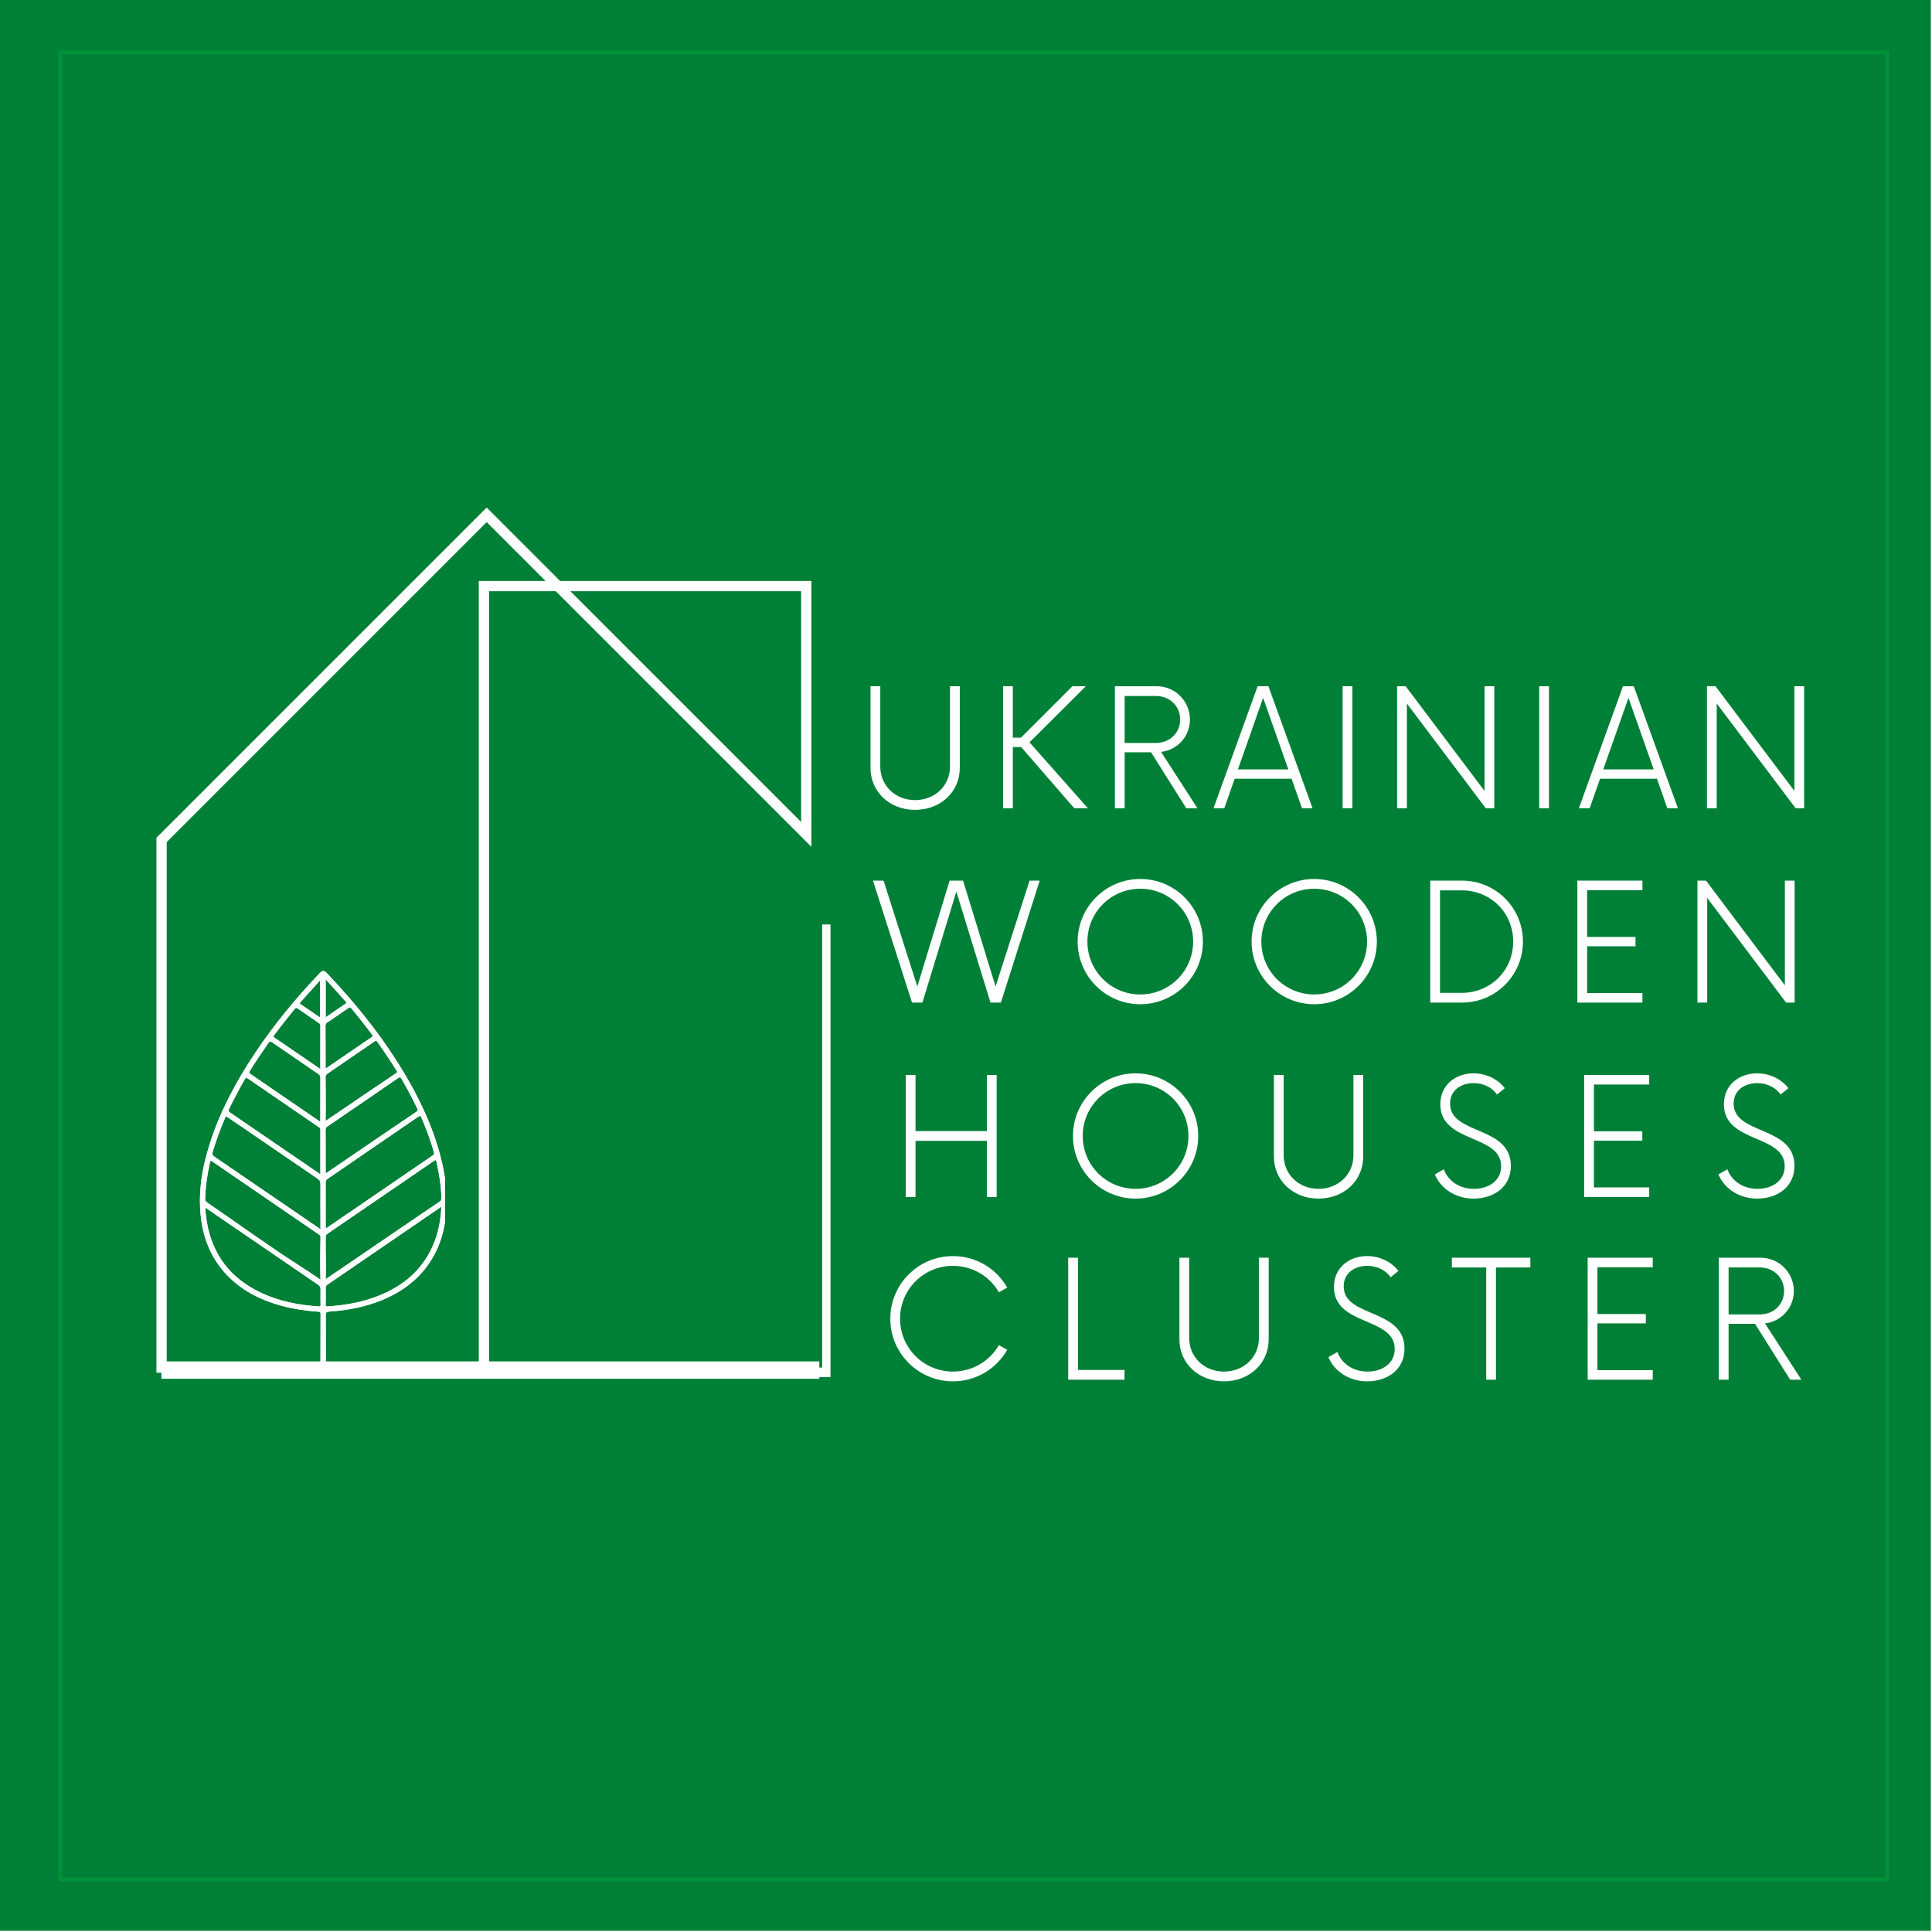
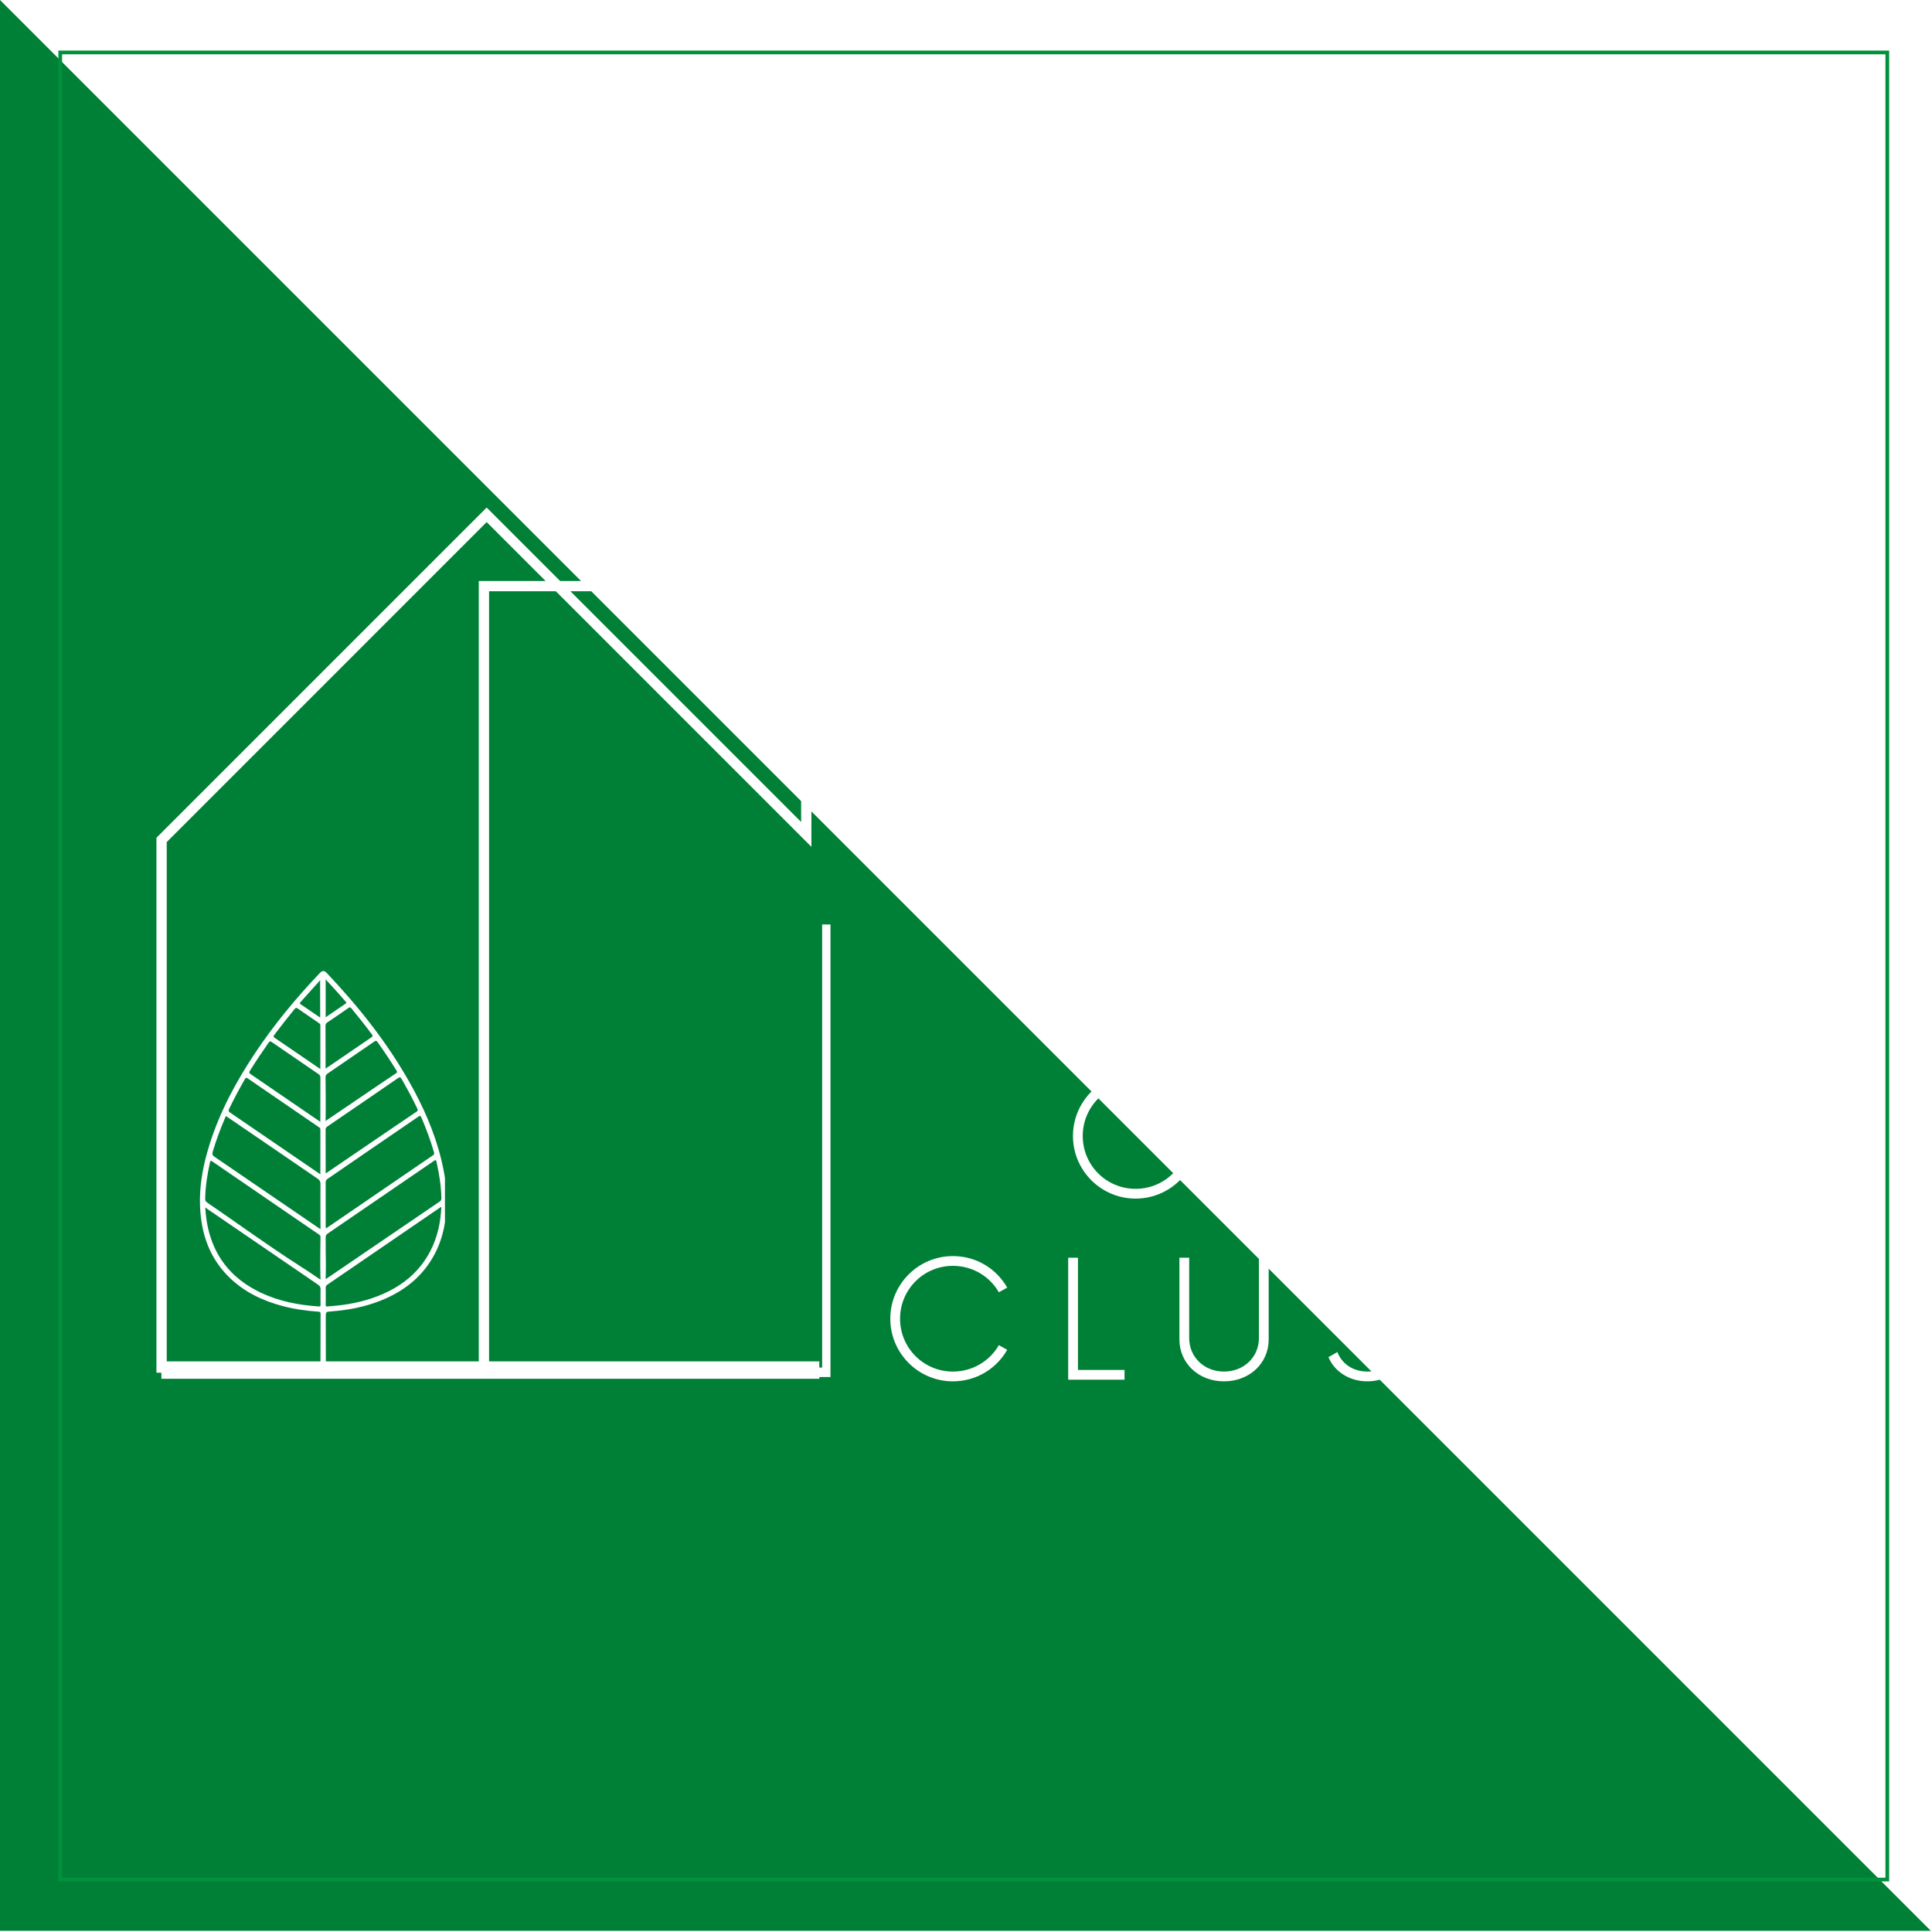
<svg xmlns="http://www.w3.org/2000/svg" width="1080" zoomAndPan="magnify" viewBox="0 0 810 810" height="1080" preserveAspectRatio="xMidYMid meet">
  <defs>
    <g />
    <clipPath id="d2756dae08">
      <path d="M 0 0 L 809.504 0 L 809.504 809.504 L 0 809.504 Z M 0 0 " clip-rule="nonzero" />
    </clipPath>
    <clipPath id="2d7493535c">
      <path d="M 24.469 21.211 L 792.043 21.211 L 792.043 788.781 L 24.469 788.781 Z M 24.469 21.211 " clip-rule="nonzero" />
    </clipPath>
    <clipPath id="70430b958b">
      <path d="M 65.586 212.68 L 348.184 212.68 L 348.184 577.32 L 65.586 577.32 Z M 65.586 212.68 " clip-rule="nonzero" />
    </clipPath>
    <clipPath id="e1fcc50f57">
      <path d="M 83 407 L 186.547 407 L 186.547 578 L 83 578 Z M 83 407 " clip-rule="nonzero" />
    </clipPath>
  </defs>
  <rect x="-81" width="972" fill="#ffffff" y="-81" height="972" fill-opacity="1" />
  <rect x="-81" width="972" fill="#ffffff" y="-81" height="972" fill-opacity="1" />
  <path fill="#ffffff" d="M 800.168 411.922 C 795.848 419.02 788.504 423.203 781.25 427.254 C 784.32 431.688 784.207 437.637 782.84 442.855 C 781.473 448.07 778.988 452.945 777.602 458.164 C 776.215 463.379 776.57 470.273 779.594 474.723 C 775.43 474.902 771.938 478.238 770.234 482.066 C 768.555 485.898 768.285 490.148 767.93 494.309 C 767.574 498.473 767.012 502.773 764.84 506.332 L 764.934 506.352 C 770.91 508.723 777.133 511.254 781.363 516.109 C 782.598 517.539 783.648 519.156 784.297 520.898 C 785.777 524.926 785.172 529.496 783.516 533.434 C 781.855 537.395 779.238 540.863 776.668 544.285 C 780.027 547.625 785.527 551.383 787.051 555.879 C 788.012 558.746 788.105 561.836 788.531 564.832 C 790.012 575.445 795.648 585.43 795.293 596.148 L 795.293 596.168 C 795.27 597.266 794.465 598.184 793.527 598.746 C 792.586 599.305 791.531 599.621 790.57 600.109 C 787.234 601.812 785.469 605.598 784.773 609.289 C 784.074 612.984 784.188 616.793 783.406 620.457 C 781.82 627.93 776.09 634 771.117 639.82 C 773.828 643.223 776.574 646.668 778.121 650.723 C 779.664 654.773 779.844 659.586 777.535 663.258 C 774.719 667.754 767.934 669.906 762.805 671.25 C 766.59 674.922 770.598 678.973 771.352 684.188 C 771.867 687.816 770.75 691.504 771.219 695.133 C 771.625 698.266 773.211 701.152 775.246 703.551 C 777.281 705.949 779.766 707.965 782.207 709.957 C 777.773 716.602 778.223 726.117 780.305 733.84 C 782.391 741.562 786.078 748.77 788.121 756.516 C 790.738 766.387 790.562 776.977 787.652 786.754 C 774.379 789.906 759 789.934 746.082 785.523 C 740.152 783.488 734.465 780.691 728.332 779.367 C 722.199 778.043 714.812 778.25 709.82 782.027 C 707.535 778.27 704.023 775.27 699.949 773.637 C 695.227 771.738 689.988 771.668 684.953 770.863 C 679.922 770.059 674.32 767.887 671.48 763.652 C 670.273 768.957 667.789 773.973 664.273 778.137 C 663.02 779.613 661.496 781.066 659.574 781.359 C 658.121 781.559 656.688 781.066 655.32 780.531 C 650.172 778.52 645.094 775.43 640.566 772.25 C 637.883 772.113 635.465 773.859 633.605 775.785 C 631.75 777.711 630.133 779.973 627.879 781.402 C 622.078 785.055 614.199 782.207 607.82 784.691 C 602.586 786.727 598.152 791.672 595.289 796.512 C 593.453 794.945 590.992 794.406 588.598 794.207 C 586.199 794.008 583.785 794.094 581.438 793.559 C 577.922 792.773 574.832 790.691 571.41 789.594 C 566.555 788.027 561.227 788.5 556.395 786.91 C 550.906 785.117 546.613 780.867 542.535 776.77 C 537.457 780.578 535.105 781.426 529.195 783.773 C 526.824 784.711 524.246 785.539 521.762 784.941 C 519.707 784.426 518.004 782.988 516.504 781.496 C 512.094 777.109 508.535 771.465 506.07 765.738 C 499.625 769.047 491.609 766.59 484.691 768.781 C 479.859 770.328 475.539 774.426 473.859 779.238 C 470.367 775.898 464.793 775.879 460.184 777.316 C 455.57 778.746 451.406 781.363 446.797 782.801 C 440.547 784.723 433.609 784.324 427.637 781.66 L 427.66 780.367 C 425.395 788.961 419.238 796.457 411.254 800.336 C 408.992 801.43 406.484 802.258 404.023 801.879 C 401.945 801.543 400.082 800.398 398.379 799.168 C 392.133 794.715 386.809 788.961 382.824 782.379 C 375.727 783.59 368.496 784.801 361.895 781.934 C 358.512 780.48 355.582 778.039 352.137 776.758 C 346.719 774.766 340.227 776.062 335.973 779.961 C 335.121 775.82 331.562 772.375 327.711 770.652 C 323.84 768.93 319.562 768.457 315.355 768.012 C 311.148 767.562 306.871 767.07 303.023 765.301 C 302.352 771.457 299.891 776.18 295.727 780.766 C 294.047 782.621 292.012 784.324 289.551 784.707 C 287.961 784.957 286.324 784.617 284.781 784.195 C 279.141 782.672 273.793 780.121 269.066 776.695 C 261.367 779.336 256.801 787.391 248.855 789.164 C 245.121 789.988 241.133 789.254 237.398 790.082 C 234.465 790.727 231.848 792.273 228.957 793.125 C 223.875 794.629 218.102 793.93 213.555 796.641 C 211.16 791.203 205.32 786.77 199.613 785.133 C 196.254 784.172 192.695 784.102 189.273 783.367 C 182.738 781.98 175.594 776.941 171.637 771.574 C 168.703 774.285 168.164 774.797 164.699 776.812 C 161.227 778.828 157.152 780.016 153.219 779.43 C 149.617 778.898 146.32 776.836 144.016 774.035 C 141.688 771.238 139.809 766.586 139.34 762.977 C 136.316 767.812 130.766 770.793 125.105 771.371 C 121.234 771.773 117.293 771.148 113.469 771.859 C 108.117 772.871 102.457 777.434 100.219 782.379 C 95.492 778.887 89.137 778.438 83.293 779.246 C 73.914 780.543 65.188 784.641 56.051 787.082 C 45.512 789.902 30.781 789.973 22.453 786.77 C 19.52 776.992 19.363 766.402 21.984 756.531 C 24.039 748.809 27.734 741.578 29.797 733.855 C 31.883 726.133 32.352 716.621 27.895 709.973 C 30.359 707.98 32.82 705.988 34.855 703.566 C 36.891 701.148 38.484 698.285 38.887 695.148 C 39.355 691.52 38.215 687.832 38.75 684.203 C 39.512 678.988 43.52 674.938 47.297 671.266 C 42.152 669.941 35.391 667.773 32.566 663.273 C 30.262 659.602 30.438 654.789 31.984 650.742 C 33.527 646.691 36.281 643.219 38.988 639.84 C 34.02 634.016 28.289 627.973 26.695 620.473 C 25.914 616.801 26.051 613 25.332 609.309 C 24.633 605.613 22.867 601.832 19.531 600.125 C 18.57 599.637 17.496 599.324 16.578 598.762 C 15.637 598.199 14.832 597.281 14.812 596.184 L 14.812 596.164 C 14.434 585.465 20.07 575.461 21.574 564.848 C 22 561.852 22.086 558.762 23.051 555.895 C 24.574 551.398 30.055 547.66 33.438 544.301 C 30.84 540.879 28.242 537.406 26.59 533.449 C 24.938 529.492 24.305 524.922 25.805 520.914 C 26.453 519.148 27.508 517.535 28.738 516.125 C 32.945 511.266 39.191 508.719 45.172 506.367 L 45.262 506.348 C 43.09 502.766 42.551 498.488 42.172 494.324 C 41.816 490.164 41.547 485.887 39.867 482.086 C 38.188 478.277 34.695 474.926 30.508 474.742 C 33.535 470.266 33.891 463.391 32.504 458.18 C 31.113 452.969 28.629 448.086 27.266 442.871 C 25.898 437.652 25.785 431.703 28.852 427.27 C 21.602 423.219 14.254 419.035 9.938 411.938 C 8.301 409.277 7.184 406.098 7.742 403.031 C 8.172 400.703 9.508 398.645 10.969 396.762 C 13.336 393.691 16.07 390.918 19.117 388.5 C 21.152 386.891 23.344 385.387 24.957 383.352 C 26.566 381.316 27.535 378.539 26.66 376.078 C 26.191 371.98 26.324 367.055 27.621 363.117 C 29.074 358.707 32.32 355.039 33.641 350.586 C 35.164 345.504 33.996 339.504 30.508 335.52 C 32.949 334.488 35.477 333.391 37.227 331.398 C 38.793 329.605 39.574 327.277 40.18 324.973 C 41.883 318.527 42.465 311.836 43.047 305.211 C 43.113 304.562 43.16 303.844 42.801 303.289 C 42.465 302.727 40.316 302.168 39.91 302.684 C 32.566 300.918 26.547 294.535 25.207 287.082 C 23.863 279.629 27.312 271.566 33.598 267.363 C 28.113 263.918 24.262 257.867 22.297 251.691 C 20.332 245.512 19.699 239 18.715 232.598 C 17.734 226.191 16.297 219.703 12.965 214.152 C 18.18 210.234 23.797 206.449 25.52 200.43 C 26.793 196.043 26.504 191.32 27.555 186.863 C 28.988 180.707 33.043 175.227 38.48 172.047 C 35.797 168.645 33.148 164.234 31.812 160.117 C 30.465 156 30.445 151.277 32.688 147.562 C 35.504 142.84 41.797 140.426 47.168 139.172 L 47.391 139.172 C 44.727 137.203 44.836 137.336 42.914 134.652 C 40.586 131.387 39.574 127.336 38.973 123.352 C 38.367 119.367 38.098 115.316 36.98 111.445 C 37.07 108.691 35.59 105.422 33.285 103.922 C 31.762 102.938 29.77 102.312 29.031 100.656 C 28.559 99.582 28.781 98.305 29.387 97.316 C 29.992 96.336 31.086 95.418 32.117 94.855 C 31.785 83.816 27.285 73.391 24.441 62.715 C 20.926 49.621 19.852 35.898 21.285 22.426 C 29.637 19.223 45.574 20.008 56.117 22.832 C 65.246 25.273 73.98 29.363 83.359 30.668 C 89.18 31.473 95.535 31.023 100.281 27.535 C 102.523 32.504 108.184 37.07 113.535 38.055 C 117.363 38.773 121.297 38.145 125.172 38.543 C 130.855 39.129 136.387 42.102 139.406 46.938 C 139.895 43.336 141.773 38.703 144.082 35.879 C 146.41 33.078 149.695 31.043 153.281 30.484 C 157.246 29.879 161.297 31.086 164.762 33.102 C 168.234 35.094 168.77 35.605 171.703 38.34 C 175.688 32.965 182.805 27.93 189.336 26.539 C 192.762 25.824 196.32 25.734 199.68 24.773 C 205.406 23.141 211.23 18.73 213.621 13.27 C 218.191 15.977 223.941 15.262 229.023 16.781 C 231.891 17.637 234.531 19.18 237.461 19.828 C 241.219 20.656 245.184 19.922 248.922 20.746 C 256.871 22.512 261.434 30.598 269.133 33.215 C 273.859 29.793 279.203 27.215 284.848 25.715 C 286.414 25.289 288.027 24.953 289.613 25.203 C 292.078 25.578 294.133 27.285 295.793 29.145 C 299.934 33.734 302.418 38.453 303.086 44.609 C 306.938 42.844 311.215 42.348 315.422 41.898 C 319.629 41.449 323.902 40.98 327.777 39.258 C 331.648 37.535 335.184 34.086 336.039 29.949 C 340.293 33.863 346.785 35.145 352.199 33.148 C 355.668 31.875 358.578 29.434 361.957 27.977 C 368.562 25.137 375.793 26.34 382.887 27.527 C 386.871 20.945 392.195 15.219 398.445 10.742 C 400.168 9.508 402.004 8.371 404.086 8.031 C 406.57 7.652 409.078 8.477 411.316 9.574 C 419.309 13.445 425.465 20.945 427.723 29.543 L 427.703 28.246 C 433.68 25.586 440.617 25.18 446.859 27.109 C 451.473 28.539 455.637 31.156 460.246 32.594 C 464.859 34.023 470.41 33.98 473.926 30.672 C 475.582 35.461 479.902 39.582 484.758 41.125 C 491.676 43.316 499.688 40.855 506.137 44.172 C 508.598 38.441 512.156 32.82 516.57 28.414 C 518.07 26.914 519.77 25.48 521.828 24.969 C 524.312 24.363 526.887 25.191 529.258 26.137 C 535.145 28.484 537.52 29.336 542.602 33.141 C 546.672 29.039 550.949 24.812 556.457 23 C 561.289 21.41 566.641 21.879 571.477 20.316 C 574.898 19.219 577.988 17.133 581.504 16.352 C 583.852 15.84 586.27 15.926 588.664 15.703 C 591.059 15.504 593.523 14.941 595.352 13.398 C 598.223 18.23 602.629 23.203 607.887 25.219 C 614.289 27.68 622.168 24.84 627.941 28.508 C 630.227 29.938 631.812 32.199 633.672 34.121 C 635.527 36.043 637.949 37.793 640.633 37.66 C 645.152 34.504 650.254 31.41 655.383 29.375 C 656.75 28.84 658.184 28.344 659.641 28.551 C 661.562 28.82 663.086 30.273 664.336 31.773 C 667.852 35.938 670.336 40.953 671.547 46.258 C 674.387 42.027 679.988 39.852 685.02 39.047 C 690.059 38.242 695.27 38.172 700.016 36.27 C 704.086 34.637 707.602 31.637 709.887 27.879 C 714.875 31.688 722.262 31.887 728.398 30.543 C 734.531 29.219 740.219 26.398 746.148 24.387 C 759.062 19.973 775.645 19.262 788.945 22.414 C 790.379 35.887 789.305 49.609 785.793 62.703 C 782.926 73.379 778.426 83.789 778.113 94.844 C 779.145 95.379 780.219 96.297 780.848 97.309 C 781.473 98.316 781.672 99.59 781.203 100.645 C 780.465 102.324 778.469 102.93 776.949 103.91 C 774.641 105.414 773.164 108.68 773.254 111.434 C 772.156 115.305 771.887 119.355 771.262 123.34 C 770.637 127.324 769.652 131.352 767.32 134.641 C 765.398 137.324 765.504 137.195 762.844 139.16 L 763.066 139.16 C 768.438 140.414 774.703 142.832 777.547 147.555 C 779.762 151.27 779.762 155.992 778.422 160.109 C 777.078 164.227 774.438 168.633 771.754 172.035 C 777.191 175.219 781.246 180.719 782.676 186.855 C 783.707 191.309 783.438 196.008 784.715 200.418 C 786.457 206.418 792.059 210.227 797.27 214.141 C 793.91 219.691 792.5 226.18 791.516 232.586 C 790.535 238.992 789.906 245.504 787.938 251.68 C 785.965 257.859 782.137 263.898 776.633 267.352 C 782.926 271.559 786.348 279.641 785.027 287.07 C 783.703 294.5 777.684 300.906 770.32 302.672 C 769.918 302.16 767.77 302.715 767.434 303.277 C 767.098 303.84 767.141 304.527 767.184 305.199 C 767.77 311.848 768.371 318.516 770.051 324.961 C 770.656 327.27 771.441 329.598 773.008 331.387 C 774.75 333.383 777.281 334.477 779.723 335.508 C 776.23 339.492 775.07 345.492 776.59 350.574 C 777.914 355.031 781.16 358.703 782.613 363.109 C 783.91 367.023 784.043 371.949 783.574 376.066 C 782.699 378.508 783.664 381.305 785.273 383.34 C 786.883 385.379 789.082 386.855 791.117 388.488 C 794.141 390.906 796.891 393.684 799.266 396.75 C 800.719 398.629 802.062 400.691 802.488 403.02 C 802.941 406.082 801.805 409.234 800.168 411.922 Z M 800.168 411.922 " fill-opacity="1" fill-rule="nonzero" />
  <g clip-path="url(#d2756dae08)">
-     <path fill="#008037" d="M 0 0 L 809.988 0 L 809.988 809.988 L 0 809.988 Z M 0 0 " fill-opacity="1" fill-rule="nonzero" />
+     <path fill="#008037" d="M 0 0 L 809.988 809.988 L 0 809.988 Z M 0 0 " fill-opacity="1" fill-rule="nonzero" />
  </g>
  <g clip-path="url(#2d7493535c)">
    <path fill="#00913b" d="M 792.043 788.781 L 24.469 788.781 L 24.469 21.211 L 792.043 21.211 Z M 26.027 787.227 L 790.484 787.227 L 790.484 22.77 L 26.027 22.77 Z M 26.027 787.227 " fill-opacity="1" fill-rule="nonzero" />
  </g>
  <g clip-path="url(#70430b958b)">
    <path fill="#ffffff" d="M 349 577.672 L 200.73 577.672 L 200.73 243.574 L 228.727 243.574 L 204.039 218.887 L 69.902 353.031 L 69.902 575.52 L 65.586 575.52 L 65.586 351.242 L 204.039 212.789 L 234.824 243.574 L 340.184 243.574 L 340.184 355.039 L 233.043 247.891 L 205.047 247.891 L 205.047 573.355 L 344.684 573.355 L 344.684 387.59 L 349 387.59 Z M 239.148 247.891 L 335.875 344.617 L 335.875 247.891 Z M 239.148 247.891 " fill-opacity="1" fill-rule="nonzero" />
  </g>
  <g fill="#ffffff" fill-opacity="1">
    <g transform="translate(365.917, 420.344)">
      <g>
-         <path d="M 65.723 -51.145 L 51.484 -6.734 L 37.848 -51.145 L 32.223 -51.145 L 18.668 -6.734 L 4.52 -51.145 L 0.086 -51.145 L 16.453 0 L 20.801 0 L 35.035 -46.543 L 49.355 0 L 53.703 0 L 69.984 -51.145 Z M 65.723 -51.145 " />
-       </g>
+         </g>
    </g>
  </g>
  <g fill="#ffffff" fill-opacity="1">
    <g transform="translate(447.118, 420.344)">
      <g>
        <path d="M 30.941 0.684 C 45.434 0.684 57.199 -11.082 57.199 -25.574 C 57.199 -40.062 45.434 -51.828 30.941 -51.828 C 16.453 -51.828 4.688 -40.062 4.688 -25.574 C 4.688 -11.082 16.453 0.684 30.941 0.684 Z M 30.941 -3.41 C 18.668 -3.41 8.781 -13.297 8.781 -25.574 C 8.781 -37.848 18.668 -47.734 30.941 -47.734 C 43.219 -47.734 53.105 -37.848 53.105 -25.574 C 53.105 -13.297 43.219 -3.41 30.941 -3.41 Z M 30.941 -3.41 " />
      </g>
    </g>
  </g>
  <g fill="#ffffff" fill-opacity="1">
    <g transform="translate(520.051, 420.344)">
      <g>
        <path d="M 30.941 0.684 C 45.434 0.684 57.199 -11.082 57.199 -25.574 C 57.199 -40.062 45.434 -51.828 30.941 -51.828 C 16.453 -51.828 4.688 -40.062 4.688 -25.574 C 4.688 -11.082 16.453 0.684 30.941 0.684 Z M 30.941 -3.41 C 18.668 -3.41 8.781 -13.297 8.781 -25.574 C 8.781 -37.848 18.668 -47.734 30.941 -47.734 C 43.219 -47.734 53.105 -37.848 53.105 -25.574 C 53.105 -13.297 43.219 -3.41 30.941 -3.41 Z M 30.941 -3.41 " />
      </g>
    </g>
  </g>
  <g fill="#ffffff" fill-opacity="1">
    <g transform="translate(592.985, 420.344)">
      <g>
        <path d="M 6.648 0 L 19.945 0 C 34.098 0 45.52 -11.422 45.52 -25.574 C 45.52 -39.723 34.098 -51.145 19.945 -51.145 L 6.648 -51.145 Z M 10.742 -4.09 L 10.742 -47.055 L 19.863 -47.055 C 31.879 -47.055 41.426 -37.762 41.426 -25.574 C 41.426 -13.383 31.879 -4.09 19.863 -4.09 Z M 10.742 -4.09 " />
      </g>
    </g>
  </g>
  <g fill="#ffffff" fill-opacity="1">
    <g transform="translate(654.24, 420.344)">
      <g>
-         <path d="M 34.352 -47.141 L 34.352 -51.145 L 7.074 -51.145 L 7.074 0 L 34.352 0 L 34.352 -4.008 L 11.168 -4.008 L 11.168 -23.613 L 31.453 -23.613 L 31.453 -27.535 L 11.168 -27.535 L 11.168 -47.141 Z M 34.352 -47.141 " />
-       </g>
+         </g>
    </g>
  </g>
  <g fill="#ffffff" fill-opacity="1">
    <g transform="translate(705.01, 420.344)">
      <g>
        <path d="M 43.305 -51.145 L 43.305 -7.246 L 10.23 -51.145 L 6.648 -51.145 L 6.648 0 L 10.742 0 L 10.742 -43.898 L 43.816 0 L 47.395 0 L 47.395 -51.145 Z M 43.305 -51.145 " />
      </g>
    </g>
  </g>
  <g fill="#ffffff" fill-opacity="1">
    <g transform="translate(373.095, 501.835)">
      <g>
-         <path d="M 40.66 -51.145 L 40.66 -27.617 L 10.742 -27.617 L 10.742 -51.145 L 6.648 -51.145 L 6.648 0 L 10.742 0 L 10.742 -23.527 L 40.66 -23.527 L 40.66 0 L 44.754 0 L 44.754 -51.145 Z M 40.66 -51.145 " />
-       </g>
+         </g>
    </g>
  </g>
  <g fill="#ffffff" fill-opacity="1">
    <g transform="translate(445.159, 501.835)">
      <g>
        <path d="M 30.941 0.684 C 45.434 0.684 57.199 -11.082 57.199 -25.574 C 57.199 -40.062 45.434 -51.828 30.941 -51.828 C 16.453 -51.828 4.688 -40.062 4.688 -25.574 C 4.688 -11.082 16.453 0.684 30.941 0.684 Z M 30.941 -3.41 C 18.668 -3.41 8.781 -13.297 8.781 -25.574 C 8.781 -37.848 18.668 -47.734 30.941 -47.734 C 43.219 -47.734 53.105 -37.848 53.105 -25.574 C 53.105 -13.297 43.219 -3.41 30.941 -3.41 Z M 30.941 -3.41 " />
      </g>
    </g>
  </g>
  <g fill="#ffffff" fill-opacity="1">
    <g transform="translate(527.707, 501.835)">
      <g>
        <path d="M 25.062 0.684 C 35.801 0.684 43.816 -6.906 43.816 -16.879 L 43.816 -51.145 L 39.723 -51.145 L 39.723 -17.477 C 39.723 -9.461 33.414 -3.41 25.062 -3.41 C 16.793 -3.41 10.484 -9.461 10.484 -17.477 L 10.484 -51.145 L 6.395 -51.145 L 6.395 -16.879 C 6.395 -6.906 14.406 0.684 25.062 0.684 Z M 25.062 0.684 " />
      </g>
    </g>
  </g>
  <g fill="#ffffff" fill-opacity="1">
    <g transform="translate(598.578, 501.835)">
      <g>
        <path d="M 19.266 0.684 C 27.535 0.684 34.863 -4.09 34.863 -13.043 C 34.863 -30.004 9.375 -25.914 9.375 -39.125 C 9.375 -44.922 14.148 -47.734 19.266 -47.734 C 23.527 -47.734 27.105 -45.773 29.066 -42.961 L 32.309 -45.605 C 29.664 -49.098 24.891 -51.828 19.18 -51.828 C 11.848 -51.828 5.285 -47.141 5.285 -38.871 C 5.285 -22.418 30.773 -26.426 30.773 -12.871 C 30.773 -6.82 25.574 -3.41 19.352 -3.41 C 13.129 -3.41 8.523 -6.82 6.734 -11.594 L 2.984 -9.461 C 5.457 -3.496 11.68 0.684 19.266 0.684 Z M 19.266 0.684 " />
      </g>
    </g>
  </g>
  <g fill="#ffffff" fill-opacity="1">
    <g transform="translate(657.088, 501.835)">
      <g>
        <path d="M 34.352 -47.141 L 34.352 -51.145 L 7.074 -51.145 L 7.074 0 L 34.352 0 L 34.352 -4.008 L 11.168 -4.008 L 11.168 -23.613 L 31.453 -23.613 L 31.453 -27.535 L 11.168 -27.535 L 11.168 -47.141 Z M 34.352 -47.141 " />
      </g>
    </g>
  </g>
  <g fill="#ffffff" fill-opacity="1">
    <g transform="translate(717.473, 501.835)">
      <g>
        <path d="M 19.266 0.684 C 27.535 0.684 34.863 -4.09 34.863 -13.043 C 34.863 -30.004 9.375 -25.914 9.375 -39.125 C 9.375 -44.922 14.148 -47.734 19.266 -47.734 C 23.527 -47.734 27.105 -45.773 29.066 -42.961 L 32.309 -45.605 C 29.664 -49.098 24.891 -51.828 19.18 -51.828 C 11.848 -51.828 5.285 -47.141 5.285 -38.871 C 5.285 -22.418 30.773 -26.426 30.773 -12.871 C 30.773 -6.82 25.574 -3.41 19.352 -3.41 C 13.129 -3.41 8.523 -6.82 6.734 -11.594 L 2.984 -9.461 C 5.457 -3.496 11.68 0.684 19.266 0.684 Z M 19.266 0.684 " />
      </g>
    </g>
  </g>
  <g fill="#ffffff" fill-opacity="1">
    <g transform="translate(368.574, 578.447)">
      <g>
        <path d="M 30.941 0.684 C 40.746 0.684 49.184 -4.602 53.703 -12.531 L 50.207 -14.492 C 46.371 -7.844 39.211 -3.41 30.941 -3.41 C 18.668 -3.41 8.781 -13.297 8.781 -25.574 C 8.781 -37.848 18.668 -47.734 30.941 -47.734 C 39.211 -47.734 46.371 -43.305 50.207 -36.652 L 53.703 -38.613 C 49.184 -46.543 40.746 -51.828 30.941 -51.828 C 16.453 -51.828 4.688 -40.062 4.688 -25.574 C 4.688 -11.082 16.453 0.684 30.941 0.684 Z M 30.941 0.684 " />
      </g>
    </g>
  </g>
  <g fill="#ffffff" fill-opacity="1">
    <g transform="translate(441.2, 578.447)">
      <g>
        <path d="M 10.742 -4.09 L 10.742 -51.145 L 6.648 -51.145 L 6.648 0 L 30.262 0 L 30.262 -4.09 Z M 10.742 -4.09 " />
      </g>
    </g>
  </g>
  <g fill="#ffffff" fill-opacity="1">
    <g transform="translate(488.084, 578.447)">
      <g>
        <path d="M 25.062 0.684 C 35.801 0.684 43.816 -6.906 43.816 -16.879 L 43.816 -51.145 L 39.723 -51.145 L 39.723 -17.477 C 39.723 -9.461 33.414 -3.41 25.062 -3.41 C 16.793 -3.41 10.484 -9.461 10.484 -17.477 L 10.484 -51.145 L 6.395 -51.145 L 6.395 -16.879 C 6.395 -6.906 14.406 0.684 25.062 0.684 Z M 25.062 0.684 " />
      </g>
    </g>
  </g>
  <g fill="#ffffff" fill-opacity="1">
    <g transform="translate(553.976, 578.447)">
      <g>
        <path d="M 19.266 0.684 C 27.535 0.684 34.863 -4.09 34.863 -13.043 C 34.863 -30.004 9.375 -25.914 9.375 -39.125 C 9.375 -44.922 14.148 -47.734 19.266 -47.734 C 23.527 -47.734 27.105 -45.773 29.066 -42.961 L 32.309 -45.605 C 29.664 -49.098 24.891 -51.828 19.18 -51.828 C 11.848 -51.828 5.285 -47.141 5.285 -38.871 C 5.285 -22.418 30.773 -26.426 30.773 -12.871 C 30.773 -6.82 25.574 -3.41 19.352 -3.41 C 13.129 -3.41 8.523 -6.82 6.734 -11.594 L 2.984 -9.461 C 5.457 -3.496 11.68 0.684 19.266 0.684 Z M 19.266 0.684 " />
      </g>
    </g>
  </g>
  <g fill="#ffffff" fill-opacity="1">
    <g transform="translate(607.508, 578.447)">
      <g>
        <path d="M 34.098 -51.145 L 1.195 -51.145 L 1.195 -47.055 L 15.598 -47.055 L 15.598 0 L 19.691 0 L 19.691 -47.055 L 34.098 -47.055 Z M 34.098 -51.145 " />
      </g>
    </g>
  </g>
  <g fill="#ffffff" fill-opacity="1">
    <g transform="translate(658.568, 578.447)">
      <g>
        <path d="M 34.352 -47.141 L 34.352 -51.145 L 7.074 -51.145 L 7.074 0 L 34.352 0 L 34.352 -4.008 L 11.168 -4.008 L 11.168 -23.613 L 31.453 -23.613 L 31.453 -27.535 L 11.168 -27.535 L 11.168 -47.141 Z M 34.352 -47.141 " />
      </g>
    </g>
  </g>
  <g fill="#ffffff" fill-opacity="1">
    <g transform="translate(713.975, 578.447)">
      <g>
        <path d="M 26 -23.613 C 32.816 -24.379 38.102 -30.09 38.102 -37.164 C 38.102 -44.922 31.879 -51.145 24.125 -51.145 L 6.648 -51.145 L 6.648 0 L 10.742 0 L 10.742 -23.441 L 21.82 -23.441 L 36.57 0 L 41.258 0 Z M 10.742 -27.363 L 10.742 -47.055 L 23.867 -47.055 C 29.578 -47.055 34.012 -42.875 34.012 -37.164 C 34.012 -31.539 29.578 -27.363 23.867 -27.363 Z M 10.742 -27.363 " />
      </g>
    </g>
  </g>
  <path stroke-linecap="butt" transform="matrix(1.823, 0, 0, 1.823, 67.671, 570.768)" fill="none" stroke-linejoin="miter" d="M 0 2 L 151.305 2 " stroke="#ffffff" stroke-width="4" stroke-opacity="1" stroke-miterlimit="4" />
  <g clip-path="url(#e1fcc50f57)">
    <path fill="#ffffff" d="M 187.234 502.648 C 187.25 511.961 185.676 519.855 181.504 527.102 C 176.457 535.875 168.852 541.609 159.586 545.293 C 152.953 547.93 146.027 549.285 138.93 549.805 C 136.586 549.977 136.578 549.938 136.582 552.219 C 136.594 560.188 136.609 568.156 136.621 576.125 C 136.625 577.105 136.156 577.754 135.441 577.68 C 134.461 577.582 134.344 576.84 134.348 576.051 C 134.359 567.625 134.363 559.199 134.398 550.773 C 134.402 550.082 134.125 549.973 133.539 549.934 C 128.328 549.574 123.176 548.84 118.125 547.473 C 109.914 545.246 102.434 541.656 96.254 535.664 C 89.691 529.305 85.953 521.496 84.535 512.535 C 82.734 501.164 84.555 490.145 88.012 479.324 C 92.328 465.805 98.996 453.445 106.824 441.676 C 114.848 429.613 124.062 418.504 134.027 408.004 C 135.125 406.844 135.934 406.812 136.98 407.918 C 150.137 421.801 161.996 436.668 171.461 453.348 C 177.32 463.672 182.133 474.438 184.969 486.012 C 186.395 491.812 187.27 497.691 187.234 502.648 Z M 136.539 536.309 C 163.832 517.703 183.664 504.191 184.293 503.789 C 184.367 503.742 184.688 503.547 184.887 503.164 C 185.023 502.902 185.07 502.598 185.059 502.227 C 184.941 497.207 184.168 492.277 183.062 487.391 C 182.777 486.137 182.766 486.137 181.688 486.875 C 166.902 496.996 152.121 507.121 137.32 517.227 C 136.719 517.637 136.531 518.086 136.535 518.785 C 136.543 520.578 136.547 522.367 136.551 524.16 C 136.555 526.039 136.703 529.109 136.566 535.281 C 136.555 535.715 136.547 536.07 136.539 536.309 Z M 134.371 536.5 C 134.367 536.434 134.359 536.293 134.355 536.117 C 134.148 531.094 134.367 519.371 134.367 518.66 C 134.371 518.125 134.141 517.848 133.727 517.566 C 131.012 515.734 128.312 513.871 125.613 512.023 C 113.438 503.684 101.262 495.348 89.094 487.004 C 88.523 486.613 88.227 486.434 88.027 487.34 C 86.914 492.371 86.109 497.441 86.023 502.609 C 86.012 503.312 86.211 503.73 86.82 504.148 C 99.793 513 112.473 522.301 125.711 530.754 C 127.652 531.996 130.684 533.961 134.371 536.5 Z M 136.594 515.008 C 136.848 514.879 136.945 514.844 137.027 514.789 C 151.879 504.629 166.73 494.465 181.586 484.316 C 182.109 483.957 182.09 483.613 181.938 483.07 C 180.523 478.125 178.703 473.328 176.703 468.594 C 176.344 467.738 176.094 467.68 175.344 468.199 C 163.27 476.496 151.137 484.711 139.086 493.047 C 138.648 493.352 138.391 493.523 138.391 493.523 C 138.199 493.648 138.062 493.734 137.781 493.926 C 137.527 494.098 137.398 494.184 137.344 494.223 C 137.184 494.348 136.871 494.574 136.711 494.883 C 136.582 495.129 136.527 495.414 136.531 495.766 C 136.559 501.832 136.547 507.895 136.551 513.961 C 136.551 514.266 136.574 514.57 136.594 515.008 Z M 94.75 467.906 C 94.586 468.25 94.438 468.523 94.312 468.809 C 92.336 473.402 90.621 478.086 89.184 482.875 C 88.875 483.914 89.09 484.41 89.953 485 C 102.379 493.461 114.781 501.961 127.191 510.449 C 129.531 512.051 131.875 513.652 134.359 515.355 C 134.359 514.793 134.359 514.414 134.359 514.035 C 134.348 508.148 134.305 502.262 134.359 496.375 C 134.371 495.309 133.996 494.738 133.164 494.168 C 123.965 487.91 114.793 481.613 105.609 475.328 C 102.012 472.863 98.41 470.406 94.75 467.906 Z M 185.039 506.012 C 184.816 506.094 184.742 506.102 184.688 506.141 C 159.121 523.645 138.652 537.637 137.199 538.641 C 137.141 538.684 136.824 538.887 136.66 539.27 C 136.547 539.539 136.555 539.785 136.559 539.863 C 136.574 540.422 136.605 546.016 136.551 547.051 C 136.543 547.168 136.52 547.48 136.715 547.648 C 136.844 547.766 137.055 547.777 137.359 547.738 C 138.441 547.605 139.535 547.551 140.621 547.449 C 147.598 546.777 154.367 545.25 160.797 542.395 C 169.367 538.582 176.16 532.812 180.492 524.371 C 183.434 518.637 184.738 512.492 185.039 506.012 Z M 86.047 506.266 C 86.195 508.273 86.348 510.082 86.637 511.887 C 88.91 525.984 96.617 535.977 109.48 542.02 C 117.141 545.621 125.301 547.184 133.695 547.738 C 134.312 547.777 134.395 547.543 134.391 547.027 C 134.371 544.879 134.34 542.727 134.398 540.578 C 134.426 539.656 134.105 539.125 133.348 538.609 C 119.676 529.281 106.023 519.922 92.363 510.57 C 90.312 509.168 88.254 507.77 86.047 506.266 Z M 136.539 491.984 C 158.352 477.125 174.113 466.398 174.688 466.047 C 174.75 466.008 175.055 465.84 175.129 465.523 C 175.18 465.309 175.09 465.074 174.945 464.777 C 172.938 460.543 170.703 456.43 168.379 452.367 C 167.926 451.57 167.645 451.469 166.855 452.012 C 156.992 458.809 147.109 465.562 137.215 472.309 C 136.957 472.484 136.781 472.664 136.672 472.875 C 136.48 473.234 136.504 473.59 136.508 473.688 C 136.535 474.359 136.539 481.754 136.539 491.984 Z M 134.312 492.328 C 134.312 485.902 134.305 479.734 134.324 473.562 C 134.328 472.988 133.996 472.77 133.613 472.508 C 123.73 465.746 113.844 458.988 103.977 452.203 C 103.336 451.762 103.066 451.734 102.645 452.473 C 100.316 456.539 98.113 460.664 96.074 464.883 C 95.719 465.621 95.777 465.98 96.496 466.473 C 107.094 473.684 117.668 480.938 128.246 488.184 C 130.211 489.527 132.18 490.871 134.312 492.328 Z M 136.492 469.973 C 153.332 458.539 165.488 450.301 166.043 449.965 C 166.109 449.926 166.41 449.762 166.461 449.469 C 166.496 449.277 166.395 449.074 166.227 448.809 C 163.699 444.738 161.031 440.766 158.262 436.855 C 157.816 436.227 157.531 436.262 156.965 436.652 C 150.414 441.168 143.852 445.668 137.273 450.145 C 136.672 450.555 136.48 450.996 136.484 451.699 C 136.492 453.613 136.641 464.977 136.523 469.043 C 136.512 469.457 136.5 469.789 136.492 469.973 Z M 134.301 470.324 C 134.301 464.004 134.289 457.91 134.32 451.812 C 134.324 451.086 134.07 450.68 133.488 450.285 C 126.973 445.848 120.465 441.395 113.977 436.914 C 113.359 436.484 113.078 436.488 112.617 437.145 C 109.902 441.004 107.285 444.926 104.777 448.918 C 104.309 449.664 104.484 449.93 105.121 450.367 C 112.223 455.199 119.301 460.062 126.383 464.918 C 128.961 466.684 131.539 468.441 134.301 470.324 Z M 136.496 448.004 C 136.84 447.789 136.98 447.707 137.117 447.613 C 143.336 443.359 149.547 439.098 155.781 434.867 C 156.41 434.438 156.297 434.172 155.918 433.668 C 153.16 429.965 150.293 426.352 147.355 422.793 C 146.961 422.316 146.703 422.156 146.105 422.578 C 143.172 424.648 140.203 426.668 137.219 428.664 C 136.648 429.047 136.453 429.457 136.461 430.129 C 136.5 433.441 136.492 436.754 136.496 440.07 C 136.5 442.637 136.496 445.207 136.496 448.004 Z M 134.297 448.195 C 134.297 441.91 134.289 435.891 134.312 429.867 C 134.312 429.281 133.934 429.082 133.57 428.832 C 130.668 426.84 127.754 424.871 124.871 422.859 C 124.305 422.465 124.008 422.441 123.535 423.023 C 120.613 426.59 117.754 430.207 114.988 433.898 C 114.52 434.527 114.641 434.762 115.234 435.164 C 119.777 438.238 124.297 441.352 128.828 444.449 C 130.586 445.652 132.344 446.855 134.297 448.195 Z M 136.535 426.504 C 139.422 424.523 142.168 422.629 144.934 420.754 C 145.422 420.426 145.152 420.211 144.918 419.941 C 143.848 418.723 142.797 417.488 141.715 416.281 C 140.047 414.434 138.359 412.605 136.535 410.605 C 136.535 415.996 136.535 421.148 136.535 426.504 Z M 134.238 426.637 C 134.23 421.418 134.223 416.195 134.215 410.973 C 134.176 411.02 134.059 411.156 133.91 411.328 C 132.832 412.559 127.023 418.93 125.926 420.211 C 125.527 420.672 125.746 420.844 126.098 421.082 C 127.176 421.812 128.254 422.539 129.328 423.273 C 130.918 424.359 132.5 425.449 134.238 426.637 Z M 134.238 426.637 " fill-opacity="1" fill-rule="nonzero" />
-     <path fill="#ffffff" d="M 187.234 502.648 C 187.25 511.961 185.676 519.855 181.504 527.102 C 176.457 535.875 168.852 541.609 159.586 545.293 C 152.953 547.93 146.027 549.285 138.93 549.805 C 136.586 549.977 136.578 549.938 136.582 552.219 C 136.594 560.188 136.609 568.156 136.621 576.125 C 136.625 577.105 136.156 577.754 135.441 577.68 C 134.461 577.582 134.344 576.84 134.348 576.051 C 134.359 567.625 134.363 559.199 134.398 550.773 C 134.402 550.082 134.125 549.973 133.539 549.934 C 128.328 549.574 123.176 548.84 118.125 547.473 C 109.914 545.246 102.434 541.656 96.254 535.664 C 89.691 529.305 85.953 521.496 84.535 512.535 C 82.734 501.164 84.555 490.145 88.012 479.324 C 92.328 465.805 98.996 453.445 106.824 441.676 C 114.848 429.613 124.062 418.504 134.027 408.004 C 135.125 406.844 135.934 406.812 136.98 407.918 C 150.137 421.801 161.996 436.668 171.461 453.348 C 177.32 463.672 182.133 474.438 184.969 486.012 C 186.395 491.812 187.27 497.691 187.234 502.648 Z M 136.539 536.309 C 163.832 517.703 183.664 504.191 184.293 503.789 C 184.367 503.742 184.688 503.547 184.887 503.164 C 185.023 502.902 185.07 502.598 185.059 502.227 C 184.941 497.207 184.168 492.277 183.062 487.391 C 182.777 486.137 182.766 486.137 181.688 486.875 C 166.902 496.996 152.121 507.121 137.32 517.227 C 136.719 517.637 136.531 518.086 136.535 518.785 C 136.543 520.578 136.547 522.367 136.551 524.16 C 136.555 526.039 136.703 529.109 136.566 535.281 C 136.555 535.715 136.547 536.07 136.539 536.309 Z M 134.371 536.5 C 134.367 536.434 134.359 536.293 134.355 536.117 C 134.148 531.094 134.367 519.371 134.367 518.66 C 134.371 518.125 134.141 517.848 133.727 517.566 C 131.012 515.734 128.312 513.871 125.613 512.023 C 113.438 503.684 101.262 495.348 89.094 487.004 C 88.523 486.613 88.227 486.434 88.027 487.34 C 86.914 492.371 86.109 497.441 86.023 502.609 C 86.012 503.312 86.211 503.73 86.82 504.148 C 99.793 513 112.473 522.301 125.711 530.754 C 127.652 531.996 130.684 533.961 134.371 536.5 Z M 136.594 515.008 C 136.848 514.879 136.945 514.844 137.027 514.789 C 151.879 504.629 166.73 494.465 181.586 484.316 C 182.109 483.957 182.09 483.613 181.938 483.07 C 180.523 478.125 178.703 473.328 176.703 468.594 C 176.344 467.738 176.094 467.68 175.344 468.199 C 163.27 476.496 151.137 484.711 139.086 493.047 C 138.648 493.352 138.391 493.523 138.391 493.523 C 138.199 493.648 138.062 493.734 137.781 493.926 C 137.527 494.098 137.398 494.184 137.344 494.223 C 137.184 494.348 136.871 494.574 136.711 494.883 C 136.582 495.129 136.527 495.414 136.531 495.766 C 136.559 501.832 136.547 507.895 136.551 513.961 C 136.551 514.266 136.574 514.57 136.594 515.008 Z M 94.75 467.906 C 94.586 468.25 94.438 468.523 94.312 468.809 C 92.336 473.402 90.621 478.086 89.184 482.875 C 88.875 483.914 89.09 484.41 89.953 485 C 102.379 493.461 114.781 501.961 127.191 510.449 C 129.531 512.051 131.875 513.652 134.359 515.355 C 134.359 514.793 134.359 514.414 134.359 514.035 C 134.348 508.148 134.305 502.262 134.359 496.375 C 134.371 495.309 133.996 494.738 133.164 494.168 C 123.965 487.91 114.793 481.613 105.609 475.328 C 102.012 472.863 98.41 470.406 94.75 467.906 Z M 185.039 506.012 C 184.816 506.094 184.742 506.102 184.688 506.141 C 159.121 523.645 138.652 537.637 137.199 538.641 C 137.141 538.684 136.824 538.887 136.66 539.27 C 136.547 539.539 136.555 539.785 136.559 539.863 C 136.574 540.422 136.605 546.016 136.551 547.051 C 136.543 547.168 136.52 547.48 136.715 547.648 C 136.844 547.766 137.055 547.777 137.359 547.738 C 138.441 547.605 139.535 547.551 140.621 547.449 C 147.598 546.777 154.367 545.25 160.797 542.395 C 169.367 538.582 176.16 532.812 180.492 524.371 C 183.434 518.637 184.738 512.492 185.039 506.012 Z M 86.047 506.266 C 86.195 508.273 86.348 510.082 86.637 511.887 C 88.91 525.984 96.617 535.977 109.48 542.02 C 117.141 545.621 125.301 547.184 133.695 547.738 C 134.312 547.777 134.395 547.543 134.391 547.027 C 134.371 544.879 134.34 542.727 134.398 540.578 C 134.426 539.656 134.105 539.125 133.348 538.609 C 119.676 529.281 106.023 519.922 92.363 510.57 C 90.312 509.168 88.254 507.77 86.047 506.266 Z M 136.539 491.984 C 158.352 477.125 174.113 466.398 174.688 466.047 C 174.75 466.008 175.055 465.84 175.129 465.523 C 175.18 465.309 175.09 465.074 174.945 464.777 C 172.938 460.543 170.703 456.43 168.379 452.367 C 167.926 451.57 167.645 451.469 166.855 452.012 C 156.992 458.809 147.109 465.562 137.215 472.309 C 136.957 472.484 136.781 472.664 136.672 472.875 C 136.48 473.234 136.504 473.59 136.508 473.688 C 136.535 474.359 136.539 481.754 136.539 491.984 Z M 134.312 492.328 C 134.312 485.902 134.305 479.734 134.324 473.562 C 134.328 472.988 133.996 472.77 133.613 472.508 C 123.73 465.746 113.844 458.988 103.977 452.203 C 103.336 451.762 103.066 451.734 102.645 452.473 C 100.316 456.539 98.113 460.664 96.074 464.883 C 95.719 465.621 95.777 465.98 96.496 466.473 C 107.094 473.684 117.668 480.938 128.246 488.184 C 130.211 489.527 132.18 490.871 134.312 492.328 Z M 136.492 469.973 C 153.332 458.539 165.488 450.301 166.043 449.965 C 166.109 449.926 166.41 449.762 166.461 449.469 C 166.496 449.277 166.395 449.074 166.227 448.809 C 163.699 444.738 161.031 440.766 158.262 436.855 C 157.816 436.227 157.531 436.262 156.965 436.652 C 150.414 441.168 143.852 445.668 137.273 450.145 C 136.672 450.555 136.48 450.996 136.484 451.699 C 136.492 453.613 136.641 464.977 136.523 469.043 C 136.512 469.457 136.5 469.789 136.492 469.973 Z M 134.301 470.324 C 134.301 464.004 134.289 457.91 134.32 451.812 C 134.324 451.086 134.07 450.68 133.488 450.285 C 126.973 445.848 120.465 441.395 113.977 436.914 C 113.359 436.484 113.078 436.488 112.617 437.145 C 109.902 441.004 107.285 444.926 104.777 448.918 C 104.309 449.664 104.484 449.93 105.121 450.367 C 112.223 455.199 119.301 460.062 126.383 464.918 C 128.961 466.684 131.539 468.441 134.301 470.324 Z M 136.496 448.004 C 136.84 447.789 136.98 447.707 137.117 447.613 C 143.336 443.359 149.547 439.098 155.781 434.867 C 156.41 434.438 156.297 434.172 155.918 433.668 C 153.16 429.965 150.293 426.352 147.355 422.793 C 146.961 422.316 146.703 422.156 146.105 422.578 C 143.172 424.648 140.203 426.668 137.219 428.664 C 136.648 429.047 136.453 429.457 136.461 430.129 C 136.5 433.441 136.492 436.754 136.496 440.07 C 136.5 442.637 136.496 445.207 136.496 448.004 Z M 134.297 448.195 C 134.297 441.91 134.289 435.891 134.312 429.867 C 134.312 429.281 133.934 429.082 133.57 428.832 C 130.668 426.84 127.754 424.871 124.871 422.859 C 124.305 422.465 124.008 422.441 123.535 423.023 C 120.613 426.59 117.754 430.207 114.988 433.898 C 114.52 434.527 114.641 434.762 115.234 435.164 C 119.777 438.238 124.297 441.352 128.828 444.449 C 130.586 445.652 132.344 446.855 134.297 448.195 Z M 136.535 426.504 C 139.422 424.523 142.168 422.629 144.934 420.754 C 145.422 420.426 145.152 420.211 144.918 419.941 C 143.848 418.723 142.797 417.488 141.715 416.281 C 140.047 414.434 138.359 412.605 136.535 410.605 C 136.535 415.996 136.535 421.148 136.535 426.504 Z M 134.238 426.637 C 134.23 421.418 134.223 416.195 134.215 410.973 C 134.176 411.02 134.059 411.156 133.91 411.328 C 132.832 412.559 127.023 418.93 125.926 420.211 C 125.527 420.672 125.746 420.844 126.098 421.082 C 127.176 421.812 128.254 422.539 129.328 423.273 C 130.918 424.359 132.5 425.449 134.238 426.637 Z M 134.238 426.637 " fill-opacity="1" fill-rule="nonzero" />
  </g>
  <g fill="#ffffff" fill-opacity="1">
    <g transform="translate(358.574, 338.852)">
      <g>
        <path d="M 25.062 0.684 C 35.801 0.684 43.816 -6.906 43.816 -16.879 L 43.816 -51.145 L 39.723 -51.145 L 39.723 -17.477 C 39.723 -9.461 33.414 -3.41 25.062 -3.41 C 16.793 -3.41 10.484 -9.461 10.484 -17.477 L 10.484 -51.145 L 6.395 -51.145 L 6.395 -16.879 C 6.395 -6.906 14.406 0.684 25.062 0.684 Z M 25.062 0.684 " />
      </g>
    </g>
  </g>
  <g fill="#ffffff" fill-opacity="1">
    <g transform="translate(413.896, 338.852)">
      <g>
        <path d="M 36.484 0 L 42.195 0 L 17.73 -27.617 L 41.344 -51.145 L 35.715 -51.145 L 14.148 -29.578 L 10.742 -29.578 L 10.742 -51.145 L 6.648 -51.145 L 6.648 0 L 10.742 0 L 10.742 -25.656 L 14.234 -25.656 Z M 36.484 0 " />
      </g>
    </g>
  </g>
  <g fill="#ffffff" fill-opacity="1">
    <g transform="translate(460.779, 338.852)">
      <g>
        <path d="M 26 -23.613 C 32.816 -24.379 38.102 -30.09 38.102 -37.164 C 38.102 -44.922 31.879 -51.145 24.125 -51.145 L 6.648 -51.145 L 6.648 0 L 10.742 0 L 10.742 -23.441 L 21.82 -23.441 L 36.57 0 L 41.258 0 Z M 10.742 -27.363 L 10.742 -47.055 L 23.867 -47.055 C 29.578 -47.055 34.012 -42.875 34.012 -37.164 C 34.012 -31.539 29.578 -27.363 23.867 -27.363 Z M 10.742 -27.363 " />
      </g>
    </g>
  </g>
  <g fill="#ffffff" fill-opacity="1">
    <g transform="translate(508.345, 338.852)">
      <g>
        <path d="M 37.508 0 L 41.938 0 L 23.441 -51.145 L 18.922 -51.145 L 0.426 0 L 4.945 0 L 9.293 -12.359 L 33.16 -12.359 Z M 10.656 -16.281 L 21.227 -46.285 L 31.797 -16.281 Z M 10.656 -16.281 " />
      </g>
    </g>
  </g>
  <g fill="#ffffff" fill-opacity="1">
    <g transform="translate(555.824, 338.852)">
      <g>
        <path d="M 7.074 0 L 11.168 0 L 11.168 -51.145 L 7.074 -51.145 Z M 7.074 0 " />
      </g>
    </g>
  </g>
  <g fill="#ffffff" fill-opacity="1">
    <g transform="translate(579.096, 338.852)">
      <g>
        <path d="M 43.305 -51.145 L 43.305 -7.246 L 10.23 -51.145 L 6.648 -51.145 L 6.648 0 L 10.742 0 L 10.742 -43.898 L 43.816 0 L 47.395 0 L 47.395 -51.145 Z M 43.305 -51.145 " />
      </g>
    </g>
  </g>
  <g fill="#ffffff" fill-opacity="1">
    <g transform="translate(638.254, 338.852)">
      <g>
        <path d="M 7.074 0 L 11.168 0 L 11.168 -51.145 L 7.074 -51.145 Z M 7.074 0 " />
      </g>
    </g>
  </g>
  <g fill="#ffffff" fill-opacity="1">
    <g transform="translate(661.525, 338.852)">
      <g>
        <path d="M 37.508 0 L 41.938 0 L 23.441 -51.145 L 18.922 -51.145 L 0.426 0 L 4.945 0 L 9.293 -12.359 L 33.16 -12.359 Z M 10.656 -16.281 L 21.227 -46.285 L 31.797 -16.281 Z M 10.656 -16.281 " />
      </g>
    </g>
  </g>
  <g fill="#ffffff" fill-opacity="1">
    <g transform="translate(709.005, 338.852)">
      <g>
-         <path d="M 43.305 -51.145 L 43.305 -7.246 L 10.23 -51.145 L 6.648 -51.145 L 6.648 0 L 10.742 0 L 10.742 -43.898 L 43.816 0 L 47.395 0 L 47.395 -51.145 Z M 43.305 -51.145 " />
-       </g>
+         </g>
    </g>
  </g>
</svg>